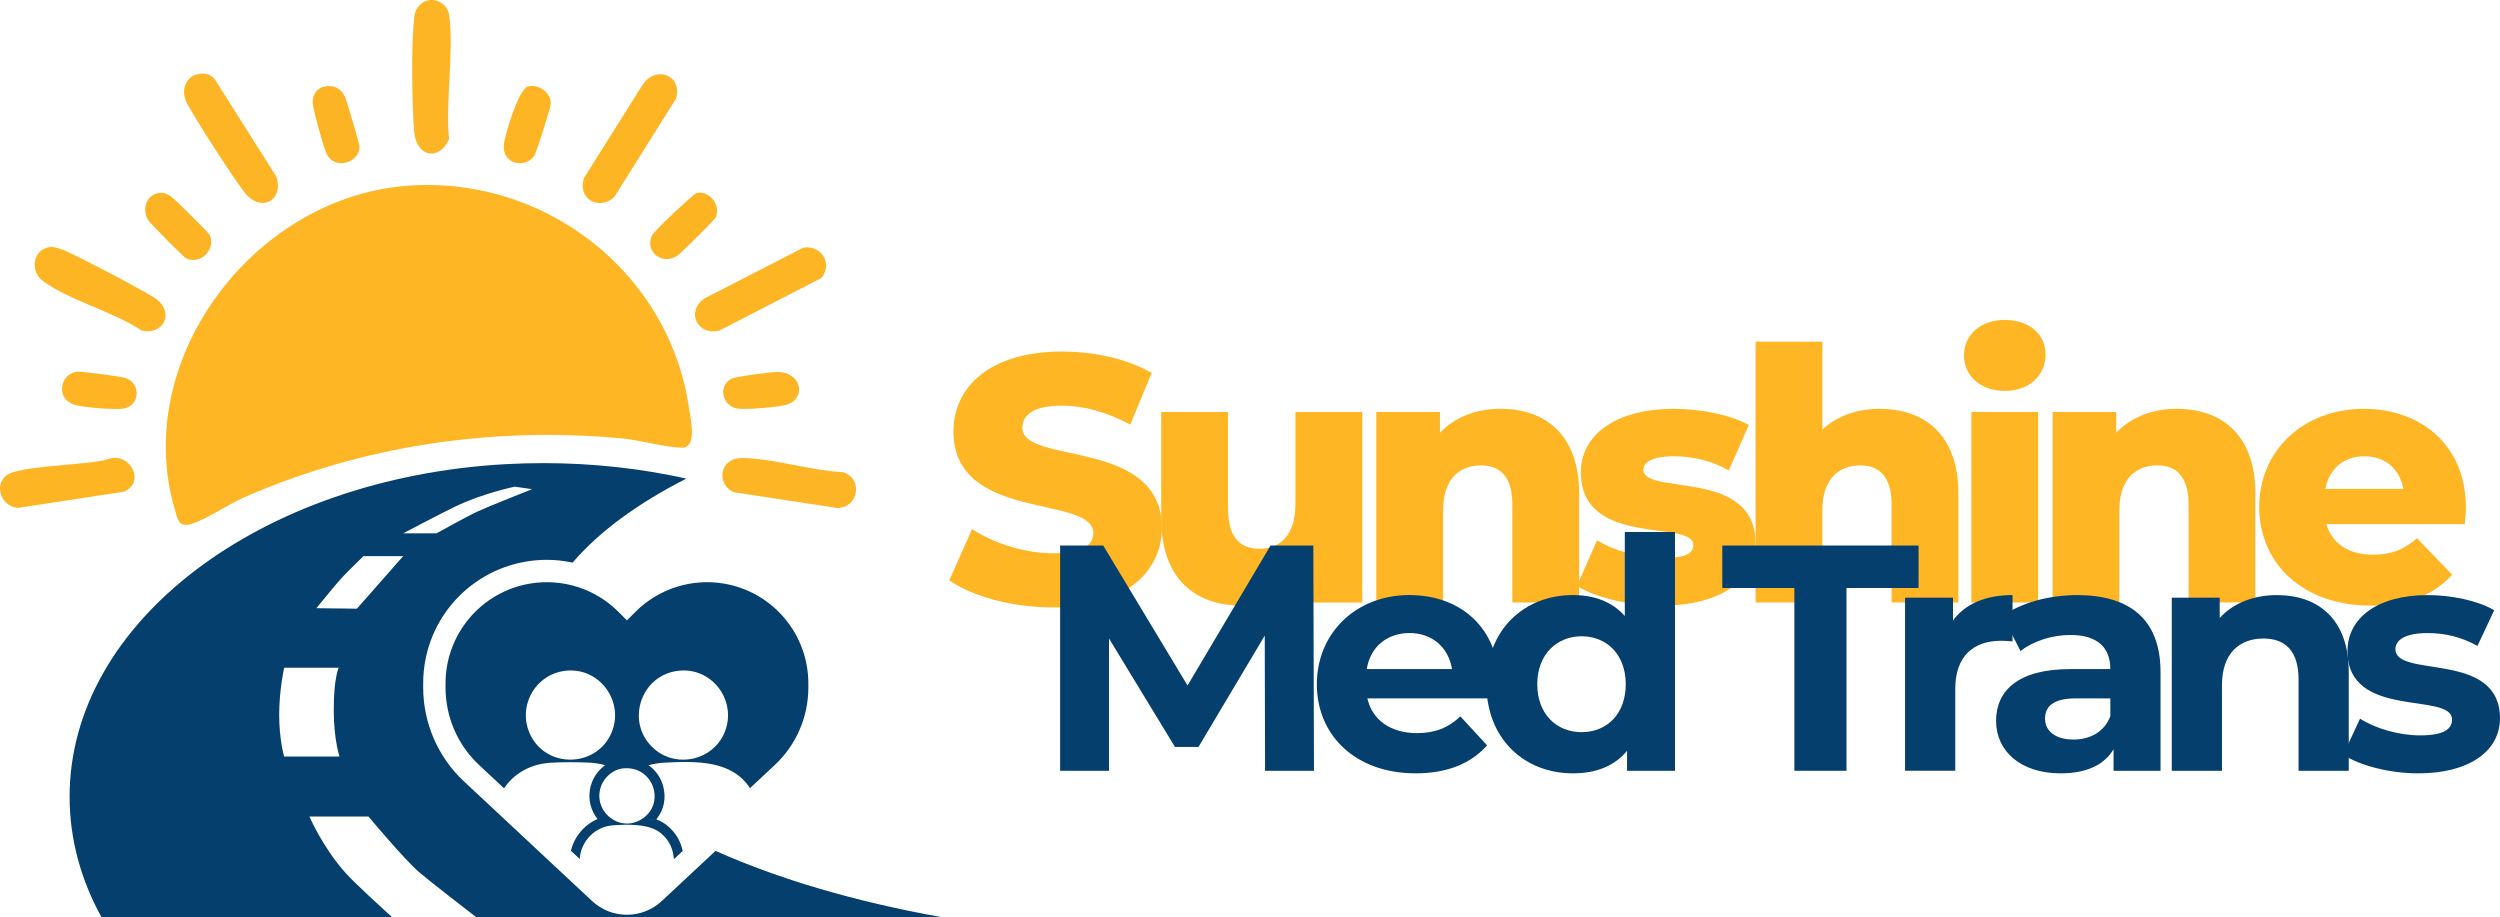
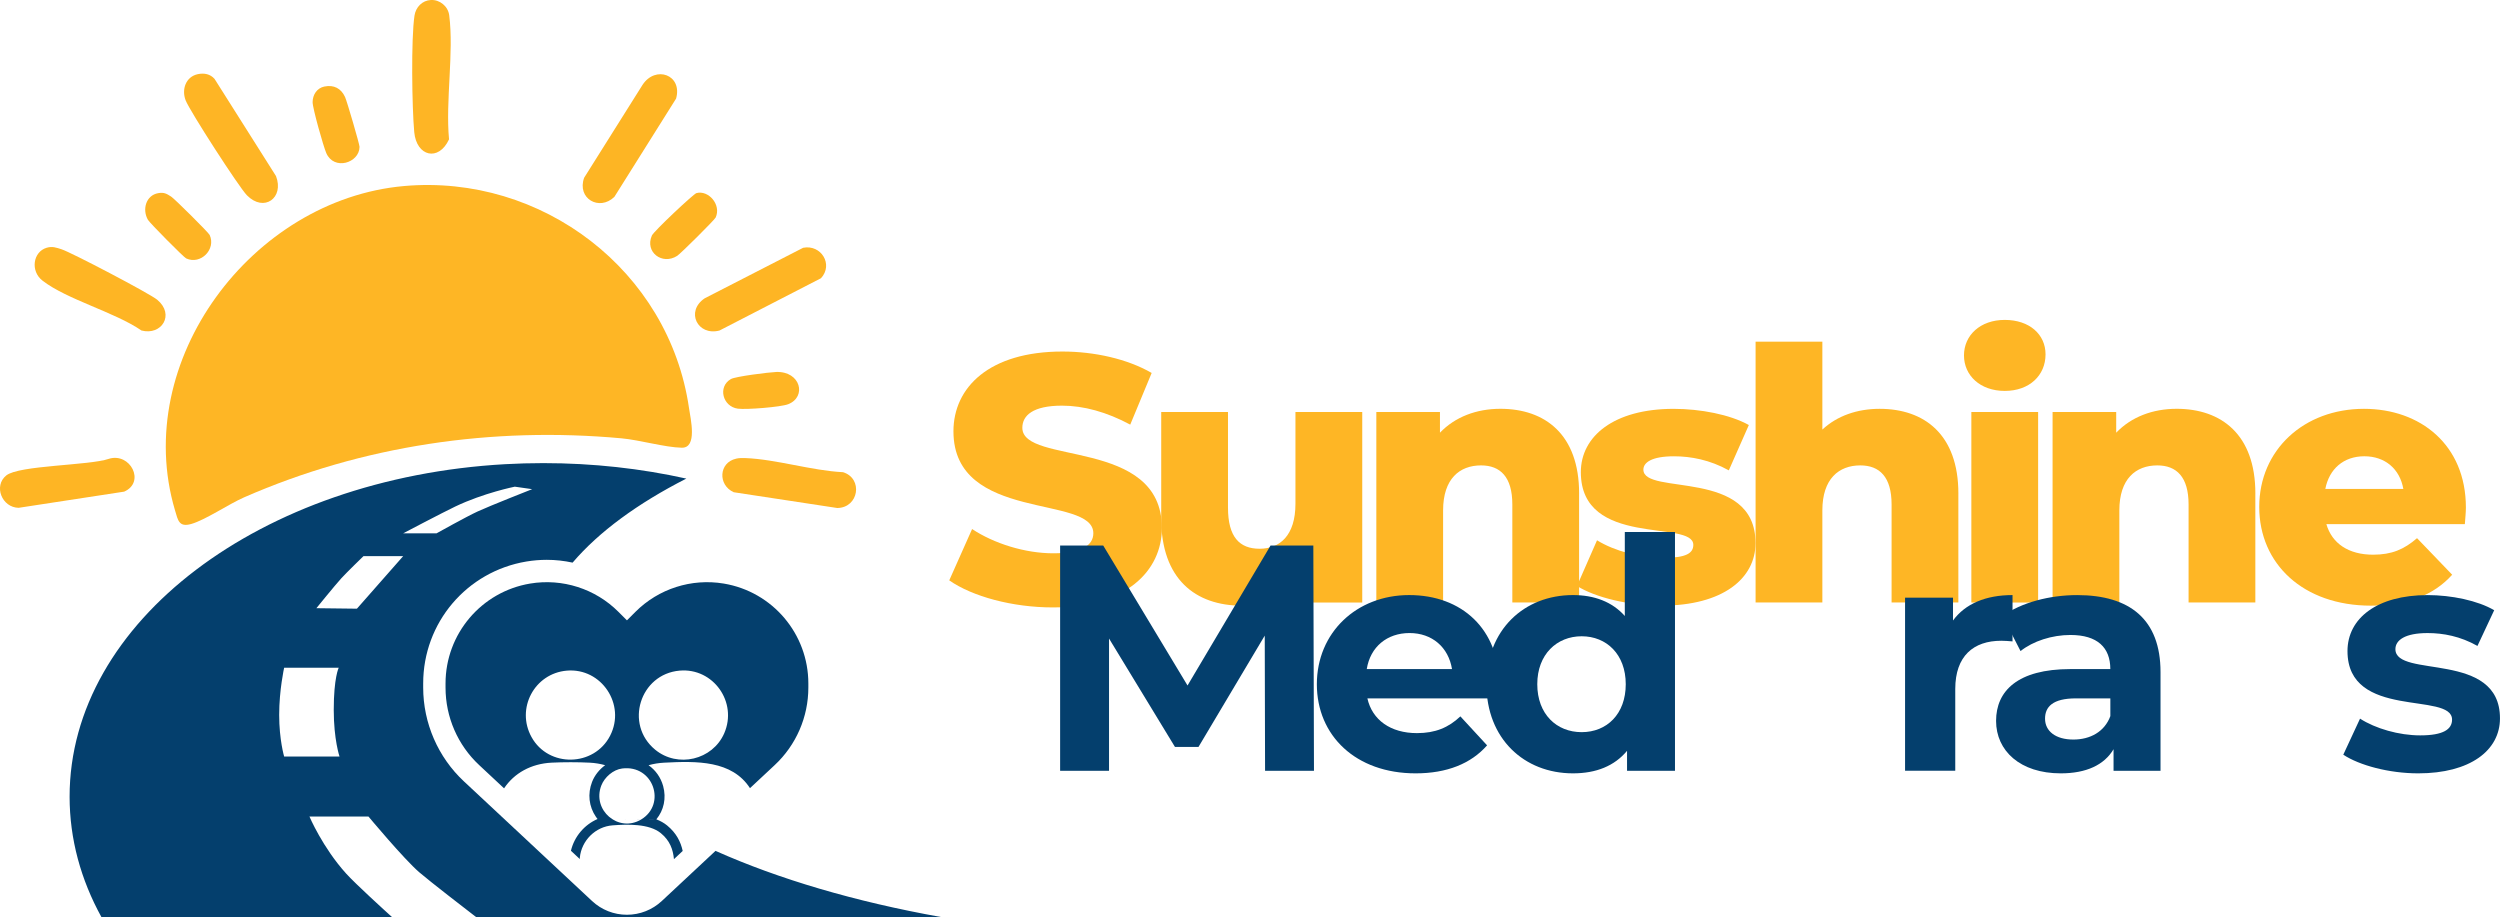
<svg xmlns="http://www.w3.org/2000/svg" id="Layer_1" data-name="Layer 1" viewBox="0 0 1007.95 369.71">
  <defs>
    <style>
      .cls-1 {
        fill: #feb525;
      }

      .cls-2 {
        fill: #fdb423;
      }

      .cls-3 {
        fill: #feb524;
      }

      .cls-4 {
        fill: #feb423;
      }

      .cls-5 {
        fill: #feb625;
      }

      .cls-6 {
        fill: #fdb424;
      }

      .cls-7 {
        fill: #043f6d;
      }

      .cls-8 {
        fill: #fdb524;
      }
    </style>
  </defs>
  <g>
    <path class="cls-7" d="M240.92,330.21c-5.3,2.3-9.38,7.06-10.73,12.8l3.58,3.35v-.54c.65-6.91,6.29-12.55,13.24-13.06,5.93-.44,14.67-.74,19.42,3.15,3.67,3.01,4.92,6.59,5.29,10.48l3.53-3.3c-.79-3.65-2.53-7.2-6.28-10.28-1.23-1.01-2.68-1.82-4.34-2.47M264.63,330.33c3.01-3.66,4.08-8.51,2.74-13.4-.97-3.53-3.09-6.44-5.89-8.41,2.03-.57,4.11-.91,6.23-1.02,13.25-.7,27.39-.95,34.67,10.27l9.93-9.27c8.69-8.09,13.6-19.43,13.6-31.28v-1.66c0-19.97-14.43-37-34.11-40.28-13.03-2.17-26.28,2.09-35.6,11.4l-3.43,3.43-3.43-3.43c-9.31-9.31-22.57-13.57-35.6-11.4-19.68,3.29-34.11,20.31-34.11,40.28v1.66c0,11.86,4.91,23.2,13.6,31.28l10,9.34c4.07-6.13,10.9-9.94,19.15-10.35,4.7-.24,10.76-.24,15.46.01,2.09.11,4.15.45,6.15,1.01-2.33,1.7-4.24,4.06-5.28,6.74-1.86,4.79-1.29,9.93,1.56,14.09.21.3.43.59.65.88M214.31,297.19c-6.37-11.51,1.14-25.67,14.19-26.8,14.03-1.22,23.93,13.72,17.48,26.25-6.46,12.56-24.83,12.93-31.67.55ZM258.47,330.42c-9.1,5.44-19.89-3.78-16.03-13.73,1.3-3.34,4.77-6.39,8.4-6.85,12.66-1.61,17.93,14.42,7.63,20.58ZM291.99,295.66c-4.69,10.74-18.76,14.08-27.84,6.6-12.47-10.27-6.15-30.49,9.87-31.88,13.61-1.18,23.43,12.78,17.97,25.28Z" />
    <g id="iQPZLE">
      <g>
        <path class="cls-5" d="M162.86,75.01c55.56-4.95,106.86,34.06,114.93,89.48.64,4.41,3.48,16.14-2.91,16.02-6.76-.13-16.91-3.11-24.32-3.79-52.11-4.77-104.38,2.89-152.17,23.81-6.21,2.72-15.55,9.1-21.3,10.73-4.96,1.4-5.33-1.47-6.54-5.54-17.82-60.19,31.11-125.26,92.31-130.71Z" />
        <path class="cls-1" d="M173.71,0c3.6-.19,6.93,2.53,7.4,6.15,1.94,15.14-1.53,34.42-.07,50.03-4.22,9.09-13.12,6.9-14.03-2.93s-1.31-37.79.11-46.99c.52-3.37,3.1-6.08,6.59-6.26Z" />
        <path class="cls-1" d="M79.8,29.89c2.52-.52,4.93-.07,6.69,1.9l24.79,39.2c3.38,8.76-4.82,14.79-11.73,7.74-3.23-3.29-23.1-34.08-24.71-38.29-1.7-4.43.09-9.55,4.96-10.55Z" />
        <path class="cls-8" d="M247.71,79.37c-6.1,5.9-15.19.67-12.2-7.7l23.55-37.46c5.23-7.98,16.2-4.06,13.53,5.53l-24.88,39.62Z" />
        <path class="cls-3" d="M18.77,99.9c2.33-.7,3.88-.08,6.01.59,3.93,1.25,35.61,17.86,38.62,20.37,7.2,6.01,1.75,14.52-6.36,12.39-10.85-7.45-30.04-12.46-39.91-20.11-4.98-3.86-3.81-11.6,1.65-13.24Z" />
        <path class="cls-3" d="M323.81,99.9c7.23-1.43,12.3,6.72,7.2,12.27l-40.93,21.09c-8.84,2.33-13.81-7.73-5.96-12.99l39.69-20.37Z" />
        <path class="cls-1" d="M296.78,184.92c1.29-.28,2.43-.28,3.73-.23,12.26.45,26.79,5.07,39.39,5.69,8.17,2.53,6.38,14.32-2.32,14.44l-41.75-6.36c-6.5-2.93-6.04-11.98.96-13.53Z" />
        <path class="cls-3" d="M43.87,184.99c8.65-2.7,14.91,9.4,6.19,13.23l-42.53,6.52c-6.75-.1-10.24-8.82-5-13.05,5.12-4.13,33.42-3.98,41.34-6.69Z" />
        <path class="cls-6" d="M63.8,77.87c2.32-.41,3.36.21,5.21,1.4,1.4.9,15.06,14.47,15.52,15.46,2.66,5.78-3.62,12.15-9.46,9.46-1-.46-14.71-14.3-15.43-15.57-2.39-4.18-.79-9.89,4.16-10.75Z" />
        <path class="cls-6" d="M130.8,34.89c3.82-.79,6.74.76,8.33,4.25.74,1.62,5.85,19.05,5.83,20.09-.08,6.46-10.29,9.67-13.41,2.49-1.16-2.67-5.53-18.11-5.51-20.54.02-2.97,1.73-5.67,4.76-6.3Z" />
-         <path class="cls-8" d="M212.79,34.89c4.35-1.25,9.61,2.51,9.25,7.2-.11,1.46-5.84,19.53-6.53,20.57-3.61,5.42-13.05,3.82-12.37-4.31.33-4,6-22.42,9.65-23.46Z" />
        <path class="cls-2" d="M280.78,77.86c4.83-1.34,10.14,4.67,7.76,9.84-.46.99-14.12,14.56-15.52,15.46-6.01,3.85-13.12-1.5-10.2-8.19.75-1.72,16.77-16.78,17.96-17.11Z" />
        <path class="cls-3" d="M312.89,149.97c9.95-.36,12.44,10.03,4.91,12.99-3.01,1.18-16.93,2.26-20.29,1.81-6.17-.82-8.22-8.85-2.84-11.94,1.85-1.06,15.35-2.75,18.22-2.85Z" />
-         <path class="cls-4" d="M30.8,149.86c1.56-.27,18.3,1.93,20.01,2.61,6.33,2.48,5.42,11.4-1.19,12.29-3.72.5-16.89-.47-20.29-1.81-6.78-2.66-5.05-11.97,1.48-13.09Z" />
      </g>
    </g>
    <path class="cls-7" d="M288.47,343.06l-21.65,20.21c-3.83,3.57-8.82,5.54-14.06,5.54s-10.23-1.97-14.05-5.54l-51.63-48.2c-10.46-9.73-16.46-23.54-16.46-37.86v-1.66c0-24.46,17.51-45.13,41.63-49.16,2.71-.45,5.47-.68,8.2-.68,3.51,0,7,.39,10.41,1.13,10.61-12.44,26.23-23.88,45.85-33.88-18.19-4.05-37.56-6.24-57.66-6.24-5.18,0-10.31.15-15.38.43h0s0,0,0,0c-98.29,5.52-175.61,63.43-175.61,134.06,0,17.1,4.54,33.45,12.81,48.5h117.14c-2.7-2.44-14.61-13.26-18.45-17.5-9.5-10.5-14.8-23-14.8-23h23.8s14.24,17.1,20.5,22.5c4.22,3.64,19.53,15.44,22.85,18h187.38c-34.57-6.18-65.43-15.32-90.82-26.66ZM114.56,305.02s-2-6.8-2-16.8,2-19,2-19h22s-2,4-2,17c0,12,2.33,18.8,2.33,18.8h-22.33ZM143.9,245.41l-16.34-.2s7.37-9.09,10-12c2.12-2.34,9-9,9-9h16l-18.66,21.2ZM162.56,215.02s15.88-8.36,21-10.8c11.5-5.5,24-8,24-8l7,1s-17,6.69-22,9c-4.64,2.14-16.54,8.8-16.54,8.8h-13.46Z" />
  </g>
  <g>
    <g>
      <path class="cls-5" d="M382.72,233.99l9.21-20.69c8.79,5.81,21.26,9.78,32.73,9.78s16.15-3.26,16.15-8.08c0-15.73-56.4-4.25-56.4-41.1,0-17.71,14.45-32.17,43.93-32.17,12.9,0,26.22,2.98,35.99,8.64l-8.64,20.83c-9.49-5.1-18.85-7.65-27.49-7.65-11.76,0-16.01,3.97-16.01,8.93,0,15.16,56.26,3.83,56.26,40.39,0,17.29-14.45,32.03-43.93,32.03-16.3,0-32.45-4.39-41.8-10.91Z" />
      <path class="cls-5" d="M549.23,166.11v76.81h-25.65v-8.22c-5.81,6.38-14.03,9.5-22.81,9.5-18.85,0-32.59-10.77-32.59-35.14v-42.94h26.92v38.54c0,11.9,4.68,16.58,12.75,16.58s14.45-5.24,14.45-18.14v-36.99h26.92Z" />
      <path class="cls-5" d="M636.66,198.98v43.93h-26.92v-39.54c0-11.05-4.82-15.73-12.61-15.73-8.64,0-15.3,5.38-15.3,18.14v37.13h-26.92v-76.81h25.65v8.36c6.09-6.38,14.74-9.64,24.37-9.64,18,0,31.74,10.34,31.74,34.15Z" />
      <path class="cls-5" d="M635.81,236.25l8.08-18.42c7.09,4.39,17.43,7.09,26.78,7.09s12.04-1.98,12.04-5.24c0-10.34-45.35,1.42-45.35-29.33,0-14.45,13.32-25.51,37.41-25.51,10.77,0,22.67,2.27,30.33,6.52l-8.08,18.28c-7.65-4.25-15.3-5.67-22.11-5.67-9.07,0-12.33,2.55-12.33,5.38,0,10.63,45.21-.85,45.21,29.62,0,14.17-13.04,25.22-37.98,25.22-13.04,0-26.5-3.26-34.01-7.94Z" />
      <path class="cls-5" d="M789.57,198.98v43.93h-26.92v-39.54c0-11.05-4.82-15.73-12.61-15.73-8.64,0-15.3,5.38-15.3,18.14v37.13h-26.92v-105.15h26.92v35.43c5.95-5.53,14.03-8.36,23.1-8.36,18,0,31.74,10.34,31.74,34.15Z" />
      <path class="cls-5" d="M791.84,143.29c0-8.08,6.52-14.31,16.44-14.31s16.44,5.81,16.44,13.89c0,8.5-6.52,14.74-16.44,14.74s-16.44-6.23-16.44-14.31ZM794.81,166.11h26.92v76.81h-26.92v-76.81Z" />
      <path class="cls-5" d="M909.31,198.98v43.93h-26.92v-39.54c0-11.05-4.82-15.73-12.61-15.73-8.64,0-15.3,5.38-15.3,18.14v37.13h-26.92v-76.81h25.65v8.36c6.09-6.38,14.74-9.64,24.37-9.64,18,0,31.74,10.34,31.74,34.15Z" />
      <path class="cls-5" d="M993.77,211.31h-55.83c2.27,7.79,8.93,12.33,18.85,12.33,7.51,0,12.47-2.13,17.71-6.66l14.17,14.74c-7.37,8.22-18.14,12.47-32.73,12.47-27.35,0-45.06-16.86-45.06-39.82s18-39.54,42.23-39.54c22.67,0,41.09,14.45,41.09,39.82,0,1.98-.28,4.54-.42,6.66ZM937.52,197.14h31.46c-1.42-8.08-7.37-13.18-15.73-13.18s-14.17,5.1-15.73,13.18Z" />
    </g>
    <g>
      <path class="cls-7" d="M510.05,310.76l-.13-54.49-26.72,44.89h-9.47l-26.59-43.72v53.32h-19.72v-90.81h17.38l33.99,56.43,33.47-56.43h17.25l.26,90.81h-19.72Z" />
-       <path class="cls-7" d="M604.1,281.57h-52.8c1.95,8.69,9.34,14.01,19.98,14.01,7.4,0,12.71-2.21,17.51-6.75l10.77,11.68c-6.49,7.39-16.22,11.29-28.8,11.29-24.13,0-39.83-15.18-39.83-35.94s15.96-35.94,37.23-35.94,36.32,13.75,36.32,36.19c0,1.56-.26,3.76-.39,5.45ZM551.04,269.76h34.38c-1.43-8.82-8.04-14.53-17.12-14.53s-15.83,5.58-17.25,14.53Z" />
+       <path class="cls-7" d="M604.1,281.57h-52.8c1.95,8.69,9.34,14.01,19.98,14.01,7.4,0,12.71-2.21,17.51-6.75l10.77,11.68c-6.49,7.39-16.22,11.29-28.8,11.29-24.13,0-39.83-15.18-39.83-35.94s15.96-35.94,37.23-35.94,36.32,13.75,36.32,36.19ZM551.04,269.76h34.38c-1.43-8.82-8.04-14.53-17.12-14.53s-15.83,5.58-17.25,14.53Z" />
      <path class="cls-7" d="M675.32,214.5v96.26h-19.33v-8.04c-5.06,6.1-12.45,9.08-21.79,9.08-19.72,0-34.9-14.01-34.9-35.94s15.18-35.94,34.9-35.94c8.56,0,15.83,2.72,20.89,8.43v-33.86h20.24ZM655.47,275.86c0-12.07-7.78-19.33-17.77-19.33s-17.9,7.26-17.9,19.33,7.78,19.33,17.9,19.33,17.77-7.27,17.77-19.33Z" />
-       <path class="cls-7" d="M723.45,237.07h-29.06v-17.12h79.14v17.12h-29.06v73.69h-21.02v-73.69Z" />
      <path class="cls-7" d="M811.41,239.92v18.68c-1.69-.13-2.98-.26-4.54-.26-11.16,0-18.55,6.1-18.55,19.46v32.95h-20.24v-69.79h19.33v9.21c4.93-6.75,13.23-10.25,24-10.25Z" />
      <path class="cls-7" d="M871.08,270.93v39.83h-18.94v-8.69c-3.76,6.36-11.03,9.73-21.28,9.73-16.35,0-26.08-9.08-26.08-21.15s8.69-20.89,29.97-20.89h16.09c0-8.69-5.19-13.75-16.09-13.75-7.39,0-15.05,2.46-20.11,6.49l-7.26-14.14c7.65-5.45,18.94-8.43,30.1-8.43,21.28,0,33.6,9.86,33.6,31.01ZM850.85,288.7v-7.13h-13.88c-9.47,0-12.45,3.5-12.45,8.17,0,5.06,4.28,8.43,11.42,8.43,6.75,0,12.58-3.11,14.92-9.47Z" />
-       <path class="cls-7" d="M946.97,270.8v39.96h-20.24v-36.84c0-11.29-5.19-16.48-14.14-16.48-9.73,0-16.74,5.97-16.74,18.81v34.51h-20.24v-69.79h19.33v8.17c5.45-5.97,13.62-9.21,23.09-9.21,16.48,0,28.93,9.6,28.93,30.88Z" />
      <path class="cls-7" d="M944.77,304.27l6.75-14.53c6.23,4.02,15.7,6.75,24.26,6.75,9.34,0,12.84-2.46,12.84-6.36,0-11.42-42.16.26-42.16-27.63,0-13.23,11.93-22.57,32.3-22.57,9.6,0,20.24,2.21,26.85,6.1l-6.75,14.4c-6.88-3.89-13.75-5.19-20.11-5.19-9.08,0-12.97,2.85-12.97,6.49,0,11.93,42.16.39,42.16,27.89,0,12.97-12.07,22.18-32.95,22.18-11.8,0-23.74-3.24-30.23-7.52Z" />
    </g>
  </g>
</svg>